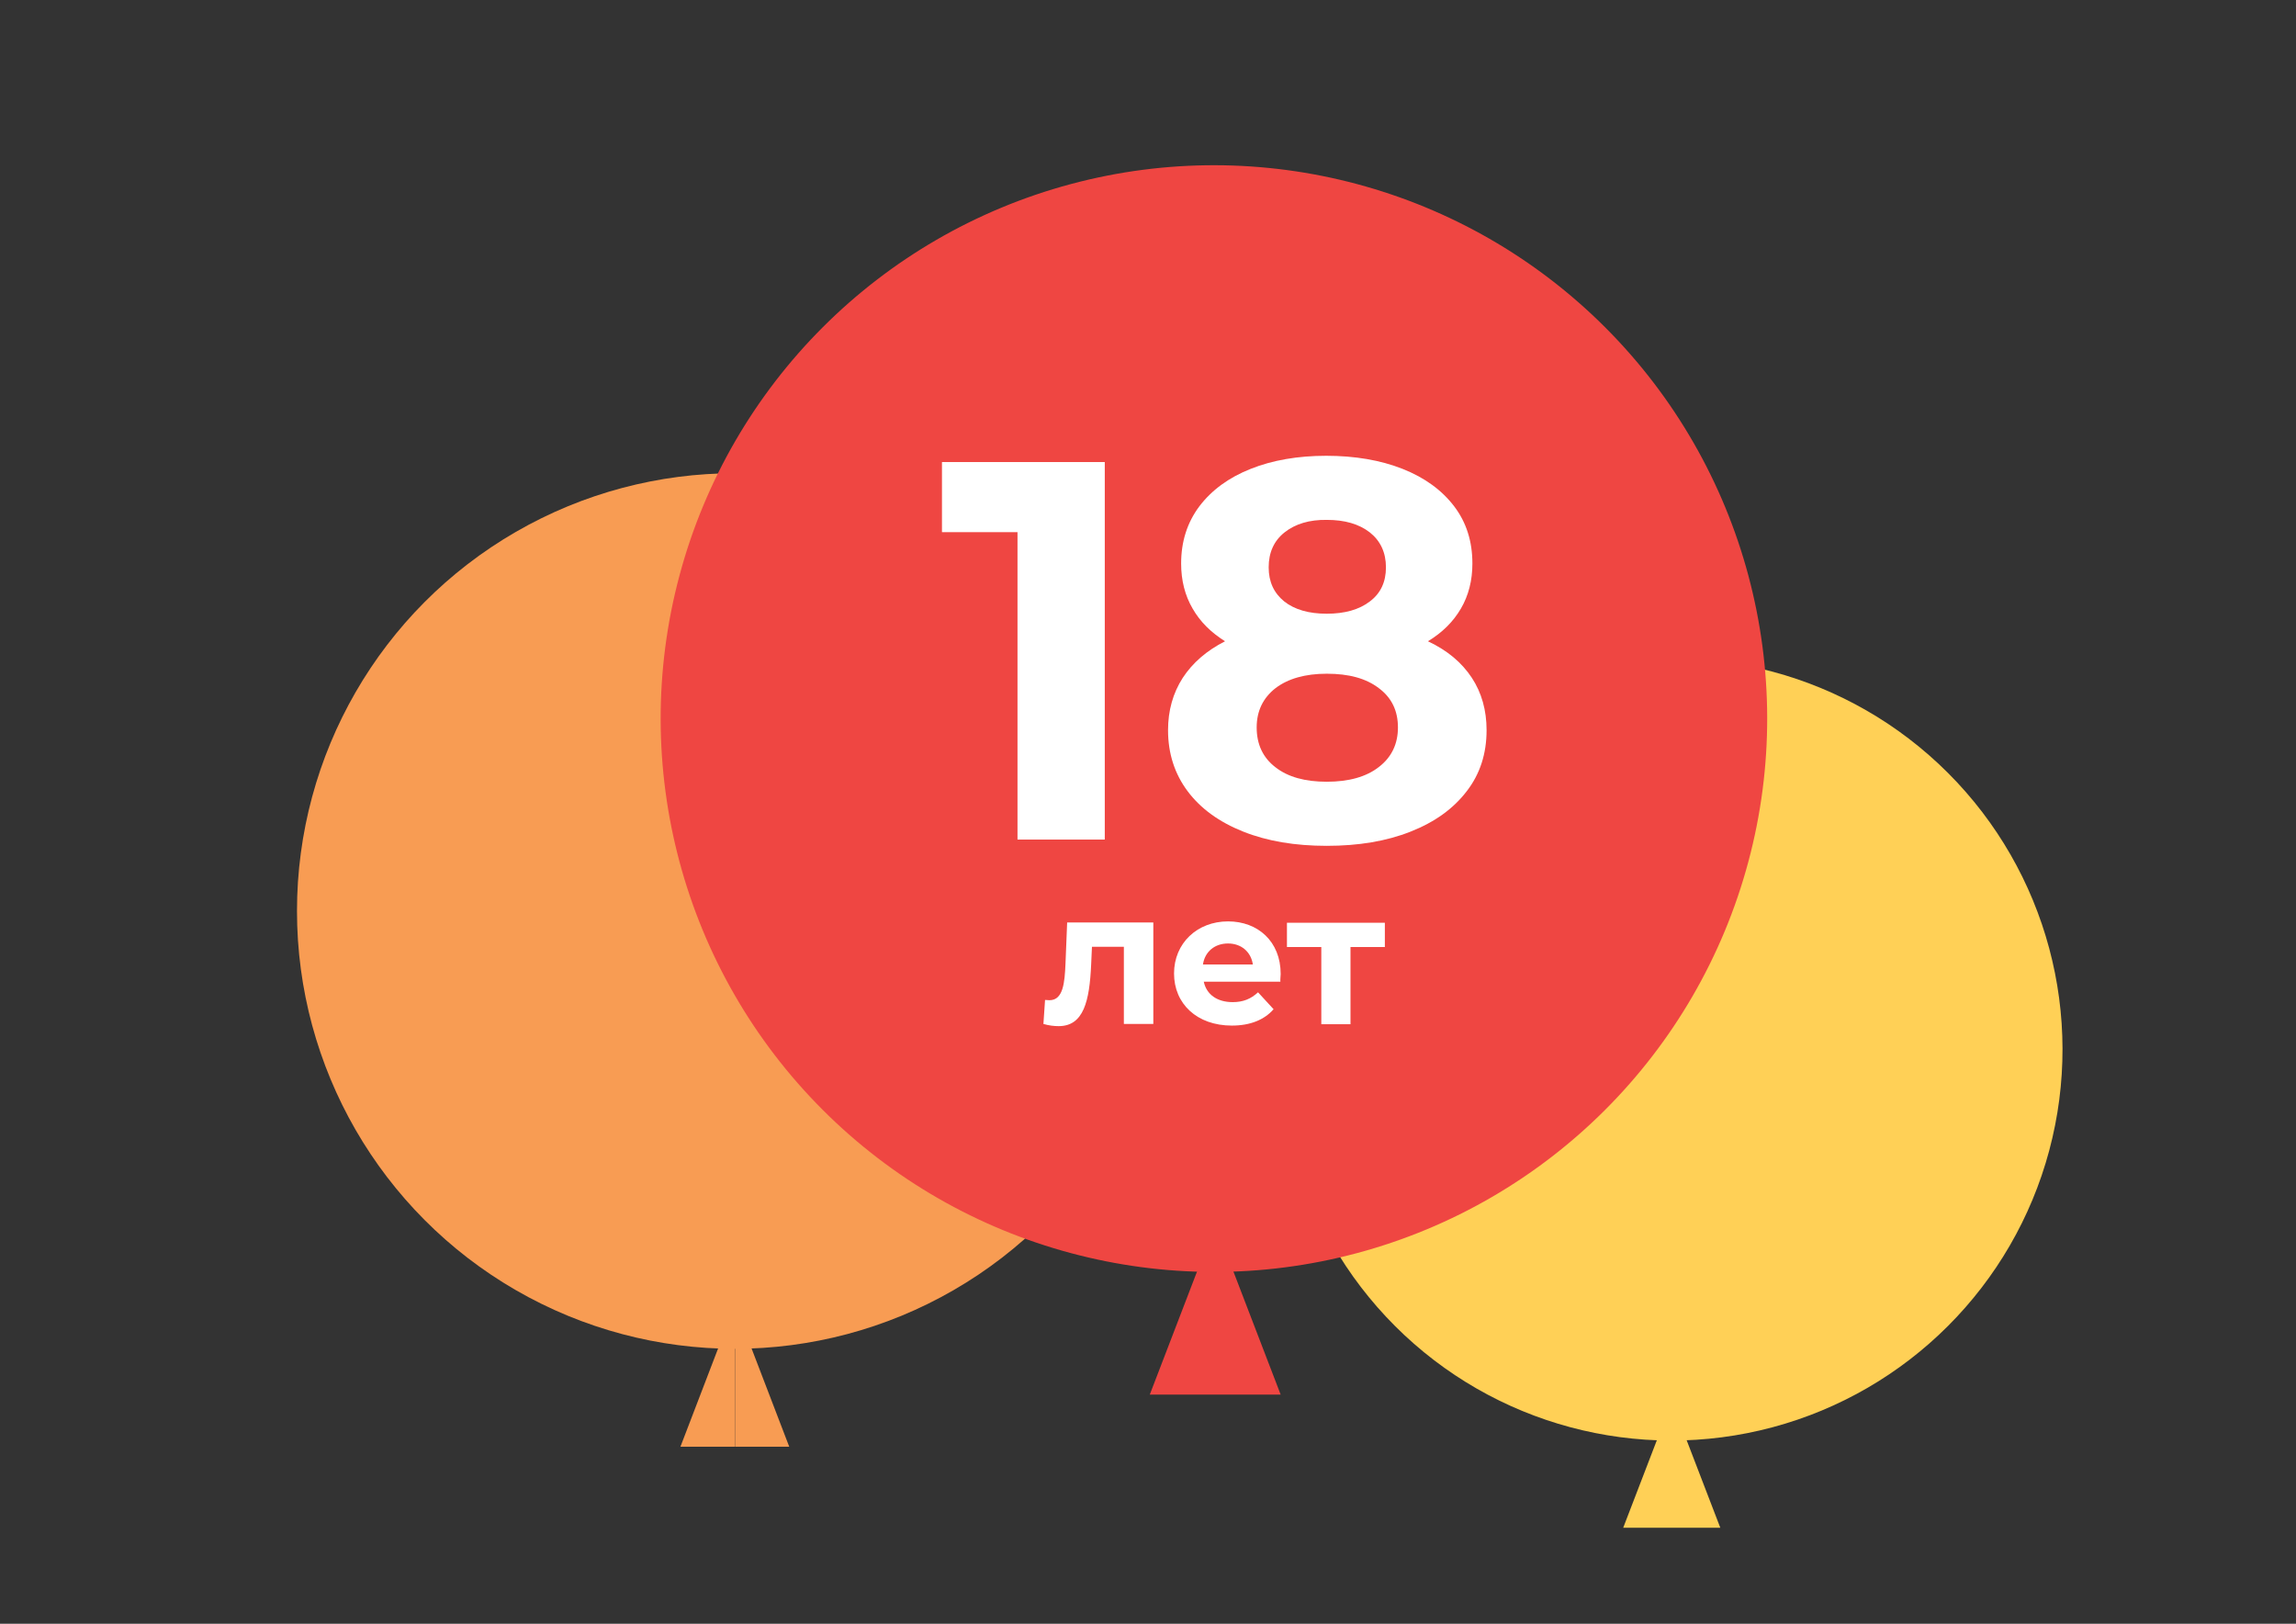
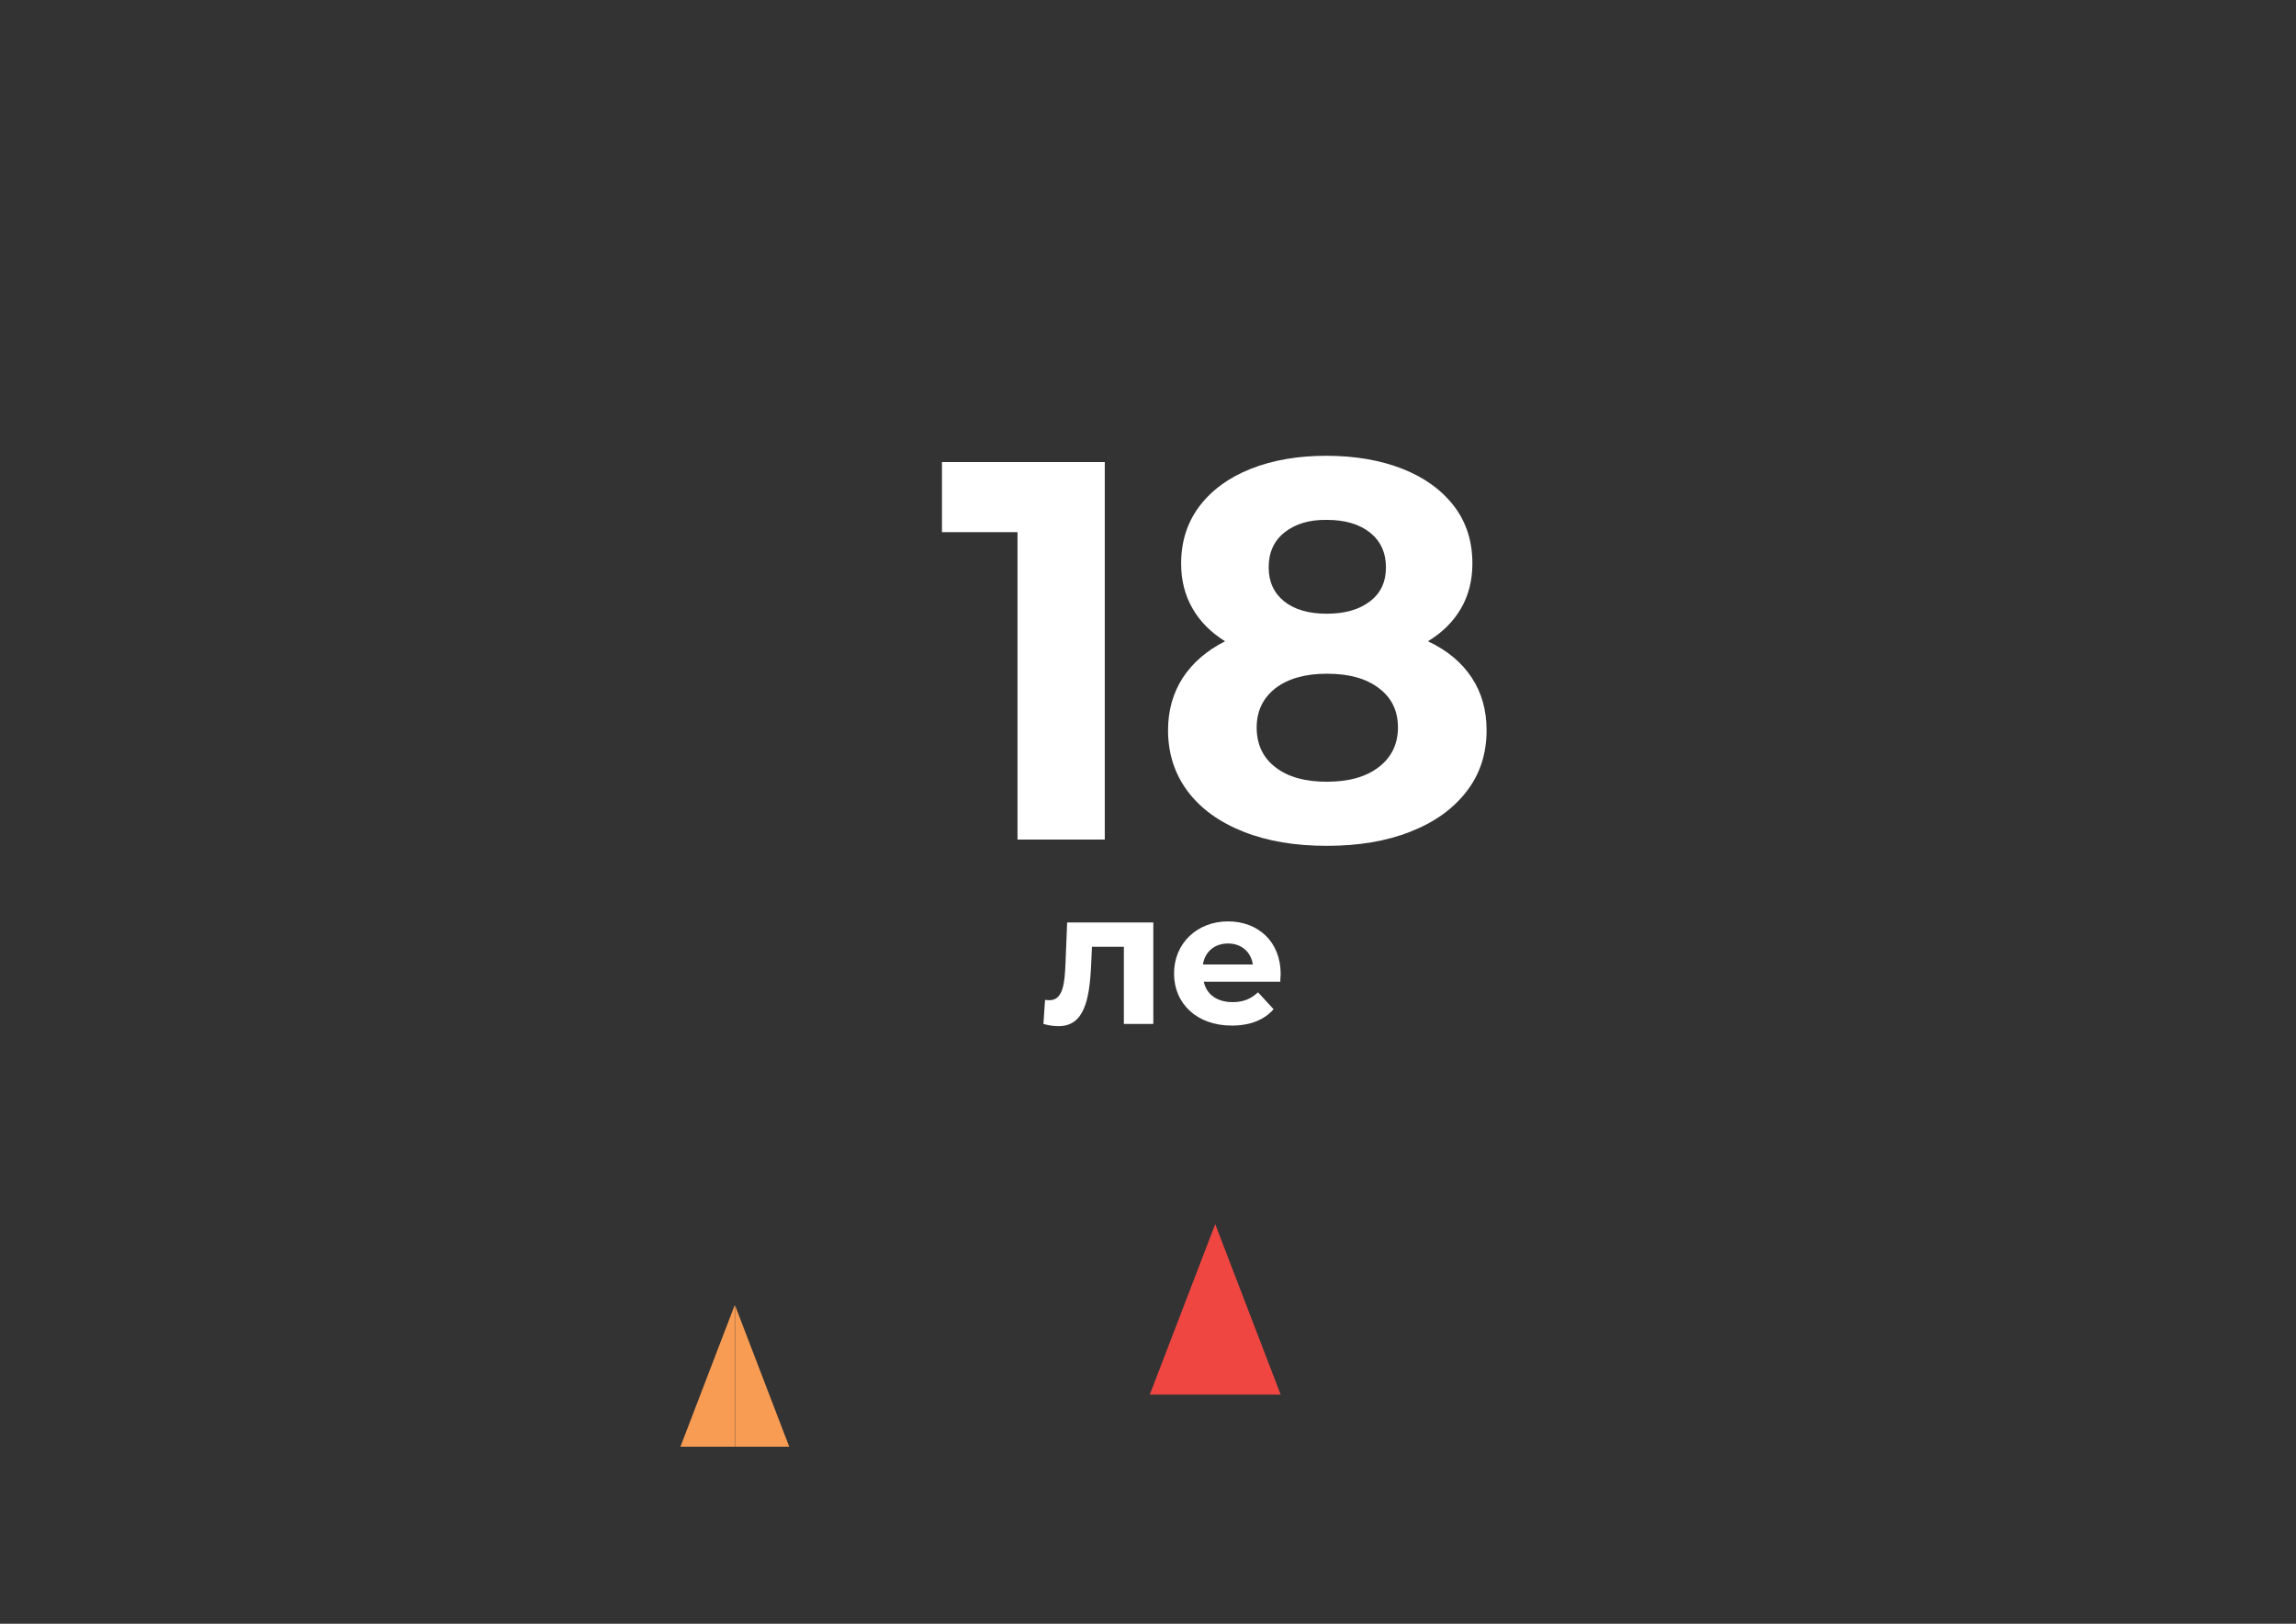
<svg xmlns="http://www.w3.org/2000/svg" id="Layer_1" x="0px" y="0px" viewBox="0 0 841.9 595.3" style="enable-background:new 0 0 841.9 595.3;" xml:space="preserve">
  <rect x="0" y="0" width="841.9" height="595.3" fill="#333333" stroke="none" />
  <style type="text/css"> .st0{fill:#F89C53;} .st1{fill-rule:evenodd;clip-rule:evenodd;fill:#F89C53;} .st2{fill:#FFD056;} .st3{fill-rule:evenodd;clip-rule:evenodd;fill:#FFD056;} .st4{fill:#EF4642;} .st5{fill-rule:evenodd;clip-rule:evenodd;fill:#EF4642;} .st6{fill:#FFFFFF;} </style>
  <g>
-     <circle class="st0" cx="269.4" cy="334" r="160.5" />
-     <path class="st1" d="M269.4,478.5l-19.9,51.9h19.9V478.5z M289.4,530.4h-19.9v-51.9L289.4,530.4z" />
-     <ellipse transform="matrix(0.707 -0.707 0.707 0.707 -92.47 546.165)" class="st2" cx="613" cy="384.7" rx="143.4" ry="143.4" />
-     <path class="st3" d="M613,513.8l17.8,46.3H613V513.8z M613,513.8l-17.8,46.3H613V513.8z" />
-     <ellipse transform="matrix(0.707 -0.707 0.707 0.707 -55.858 391.981)" class="st4" cx="445.2" cy="263.4" rx="202.9" ry="202.9" />
+     <path class="st1" d="M269.4,478.5l-19.9,51.9h19.9V478.5z M289.4,530.4h-19.9v-51.9L289.4,530.4" />
    <polygon class="st5" points="445.6,448.8 421.6,511.3 445.6,511.3 469.6,511.3 " />
    <g>
      <g>
        <path class="st6" d="M391.3,338.3l-0.6,14.9c-0.3,7-0.8,13.5-5.9,13.5c-0.5,0-1-0.1-1.6-0.1l-0.6,8.8c2.1,0.6,3.9,0.8,5.6,0.8 c9.2,0,11.3-9.3,11.9-22.5l0.3-6.6h11.7v28.3h10.8v-37.2H391.3z" />
        <path class="st6" d="M450.3,345.9c4.8,0,8.4,3,9.1,7.7h-18.3C441.8,348.9,445.4,345.9,450.3,345.9z M469.6,357.1 c0-12-8.4-19.3-19.3-19.3c-11.3,0-19.8,8-19.8,19.1c0,11.1,8.4,19.1,21.2,19.1c6.7,0,11.9-2.1,15.3-6l-5.7-6.2 c-2.6,2.4-5.4,3.6-9.3,3.6c-5.7,0-9.6-2.8-10.6-7.5h28.1C469.4,359.1,469.6,357.9,469.6,357.1z" />
-         <polygon class="st6" points="507.8,338.3 471.9,338.3 471.9,347.2 484.5,347.2 484.5,375.5 495.2,375.5 495.2,347.2 507.8,347.2 " />
      </g>
      <g>
        <path class="st6" d="M405.1,169.4v138.4h-32V195.1h-27.7v-25.7H405.1z" />
        <path class="st6" d="M539.7,248.5c3.6,5.5,5.4,11.9,5.4,19.2c0,8.6-2.4,16.1-7.3,22.4c-4.9,6.4-11.7,11.3-20.6,14.8 c-8.8,3.5-19.1,5.2-30.7,5.2c-11.6,0-21.8-1.7-30.6-5.2c-8.8-3.5-15.6-8.4-20.4-14.8c-4.8-6.4-7.2-13.9-7.2-22.4 c0-7.2,1.8-13.6,5.4-19.2c3.6-5.5,8.8-10,15.5-13.4c-5.1-3.2-9.1-7.1-11.9-12c-2.8-4.8-4.2-10.3-4.2-16.5c0-8,2.2-15,6.7-21 c4.5-5.9,10.7-10.5,18.8-13.7c8-3.2,17.3-4.8,27.7-4.8c10.5,0,19.9,1.6,28,4.8c8.1,3.2,14.4,7.8,18.9,13.7 c4.5,5.9,6.7,12.9,6.7,21c0,6.2-1.4,11.7-4.2,16.5c-2.8,4.8-6.8,8.8-12.1,12C530.8,238.5,536,242.9,539.7,248.5z M505.6,281.2 c4.7-3.6,7-8.5,7-14.5c0-6.1-2.3-10.9-7-14.4c-4.7-3.6-11-5.3-19.1-5.3c-7.9,0-14.2,1.8-18.8,5.3c-4.6,3.6-6.9,8.4-6.9,14.4 c0,6.2,2.3,11.1,6.9,14.6c4.6,3.6,10.9,5.3,18.8,5.3C494.6,286.6,501,284.8,505.6,281.2z M471,195.2c-3.9,3.1-5.8,7.4-5.8,12.8 c0,5.3,1.9,9.4,5.7,12.5c3.8,3,9,4.5,15.6,4.5c6.6,0,11.9-1.5,15.8-4.5c4-3,5.9-7.2,5.9-12.5c0-5.4-2-9.7-5.9-12.8 c-4-3.1-9.2-4.6-15.8-4.6C480.1,190.5,474.9,192.1,471,195.2z" />
      </g>
    </g>
  </g>
</svg>